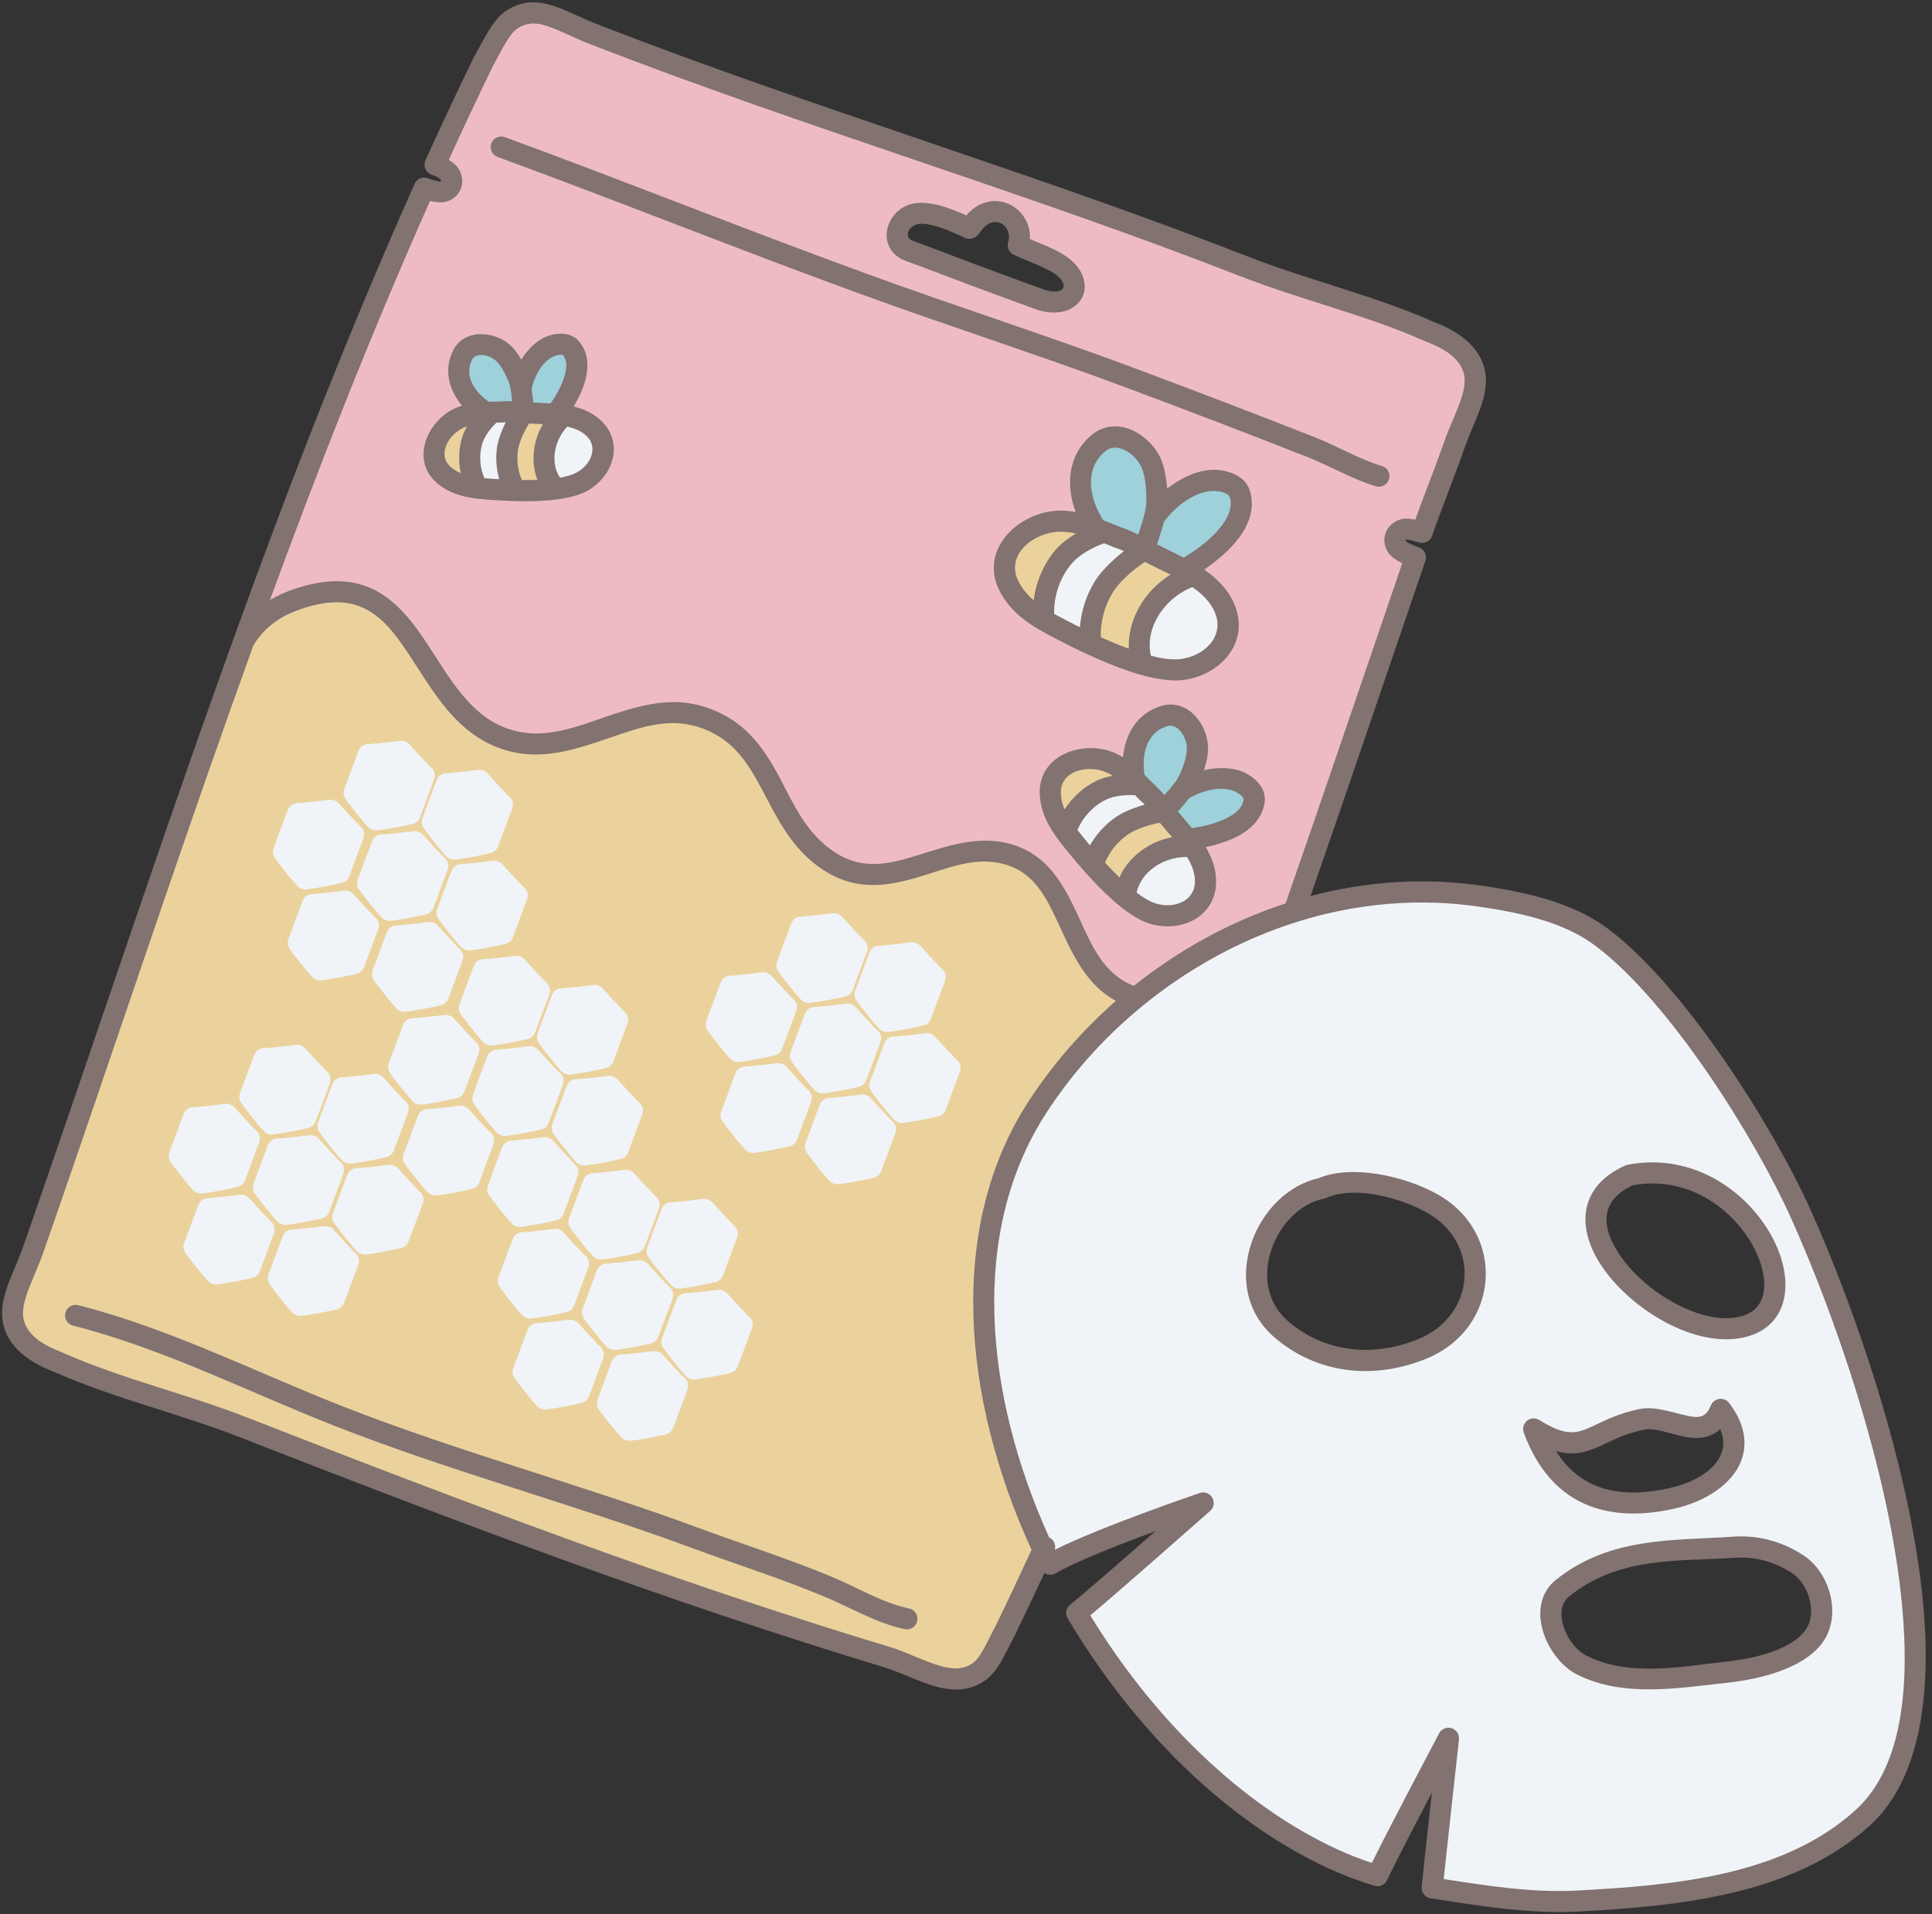
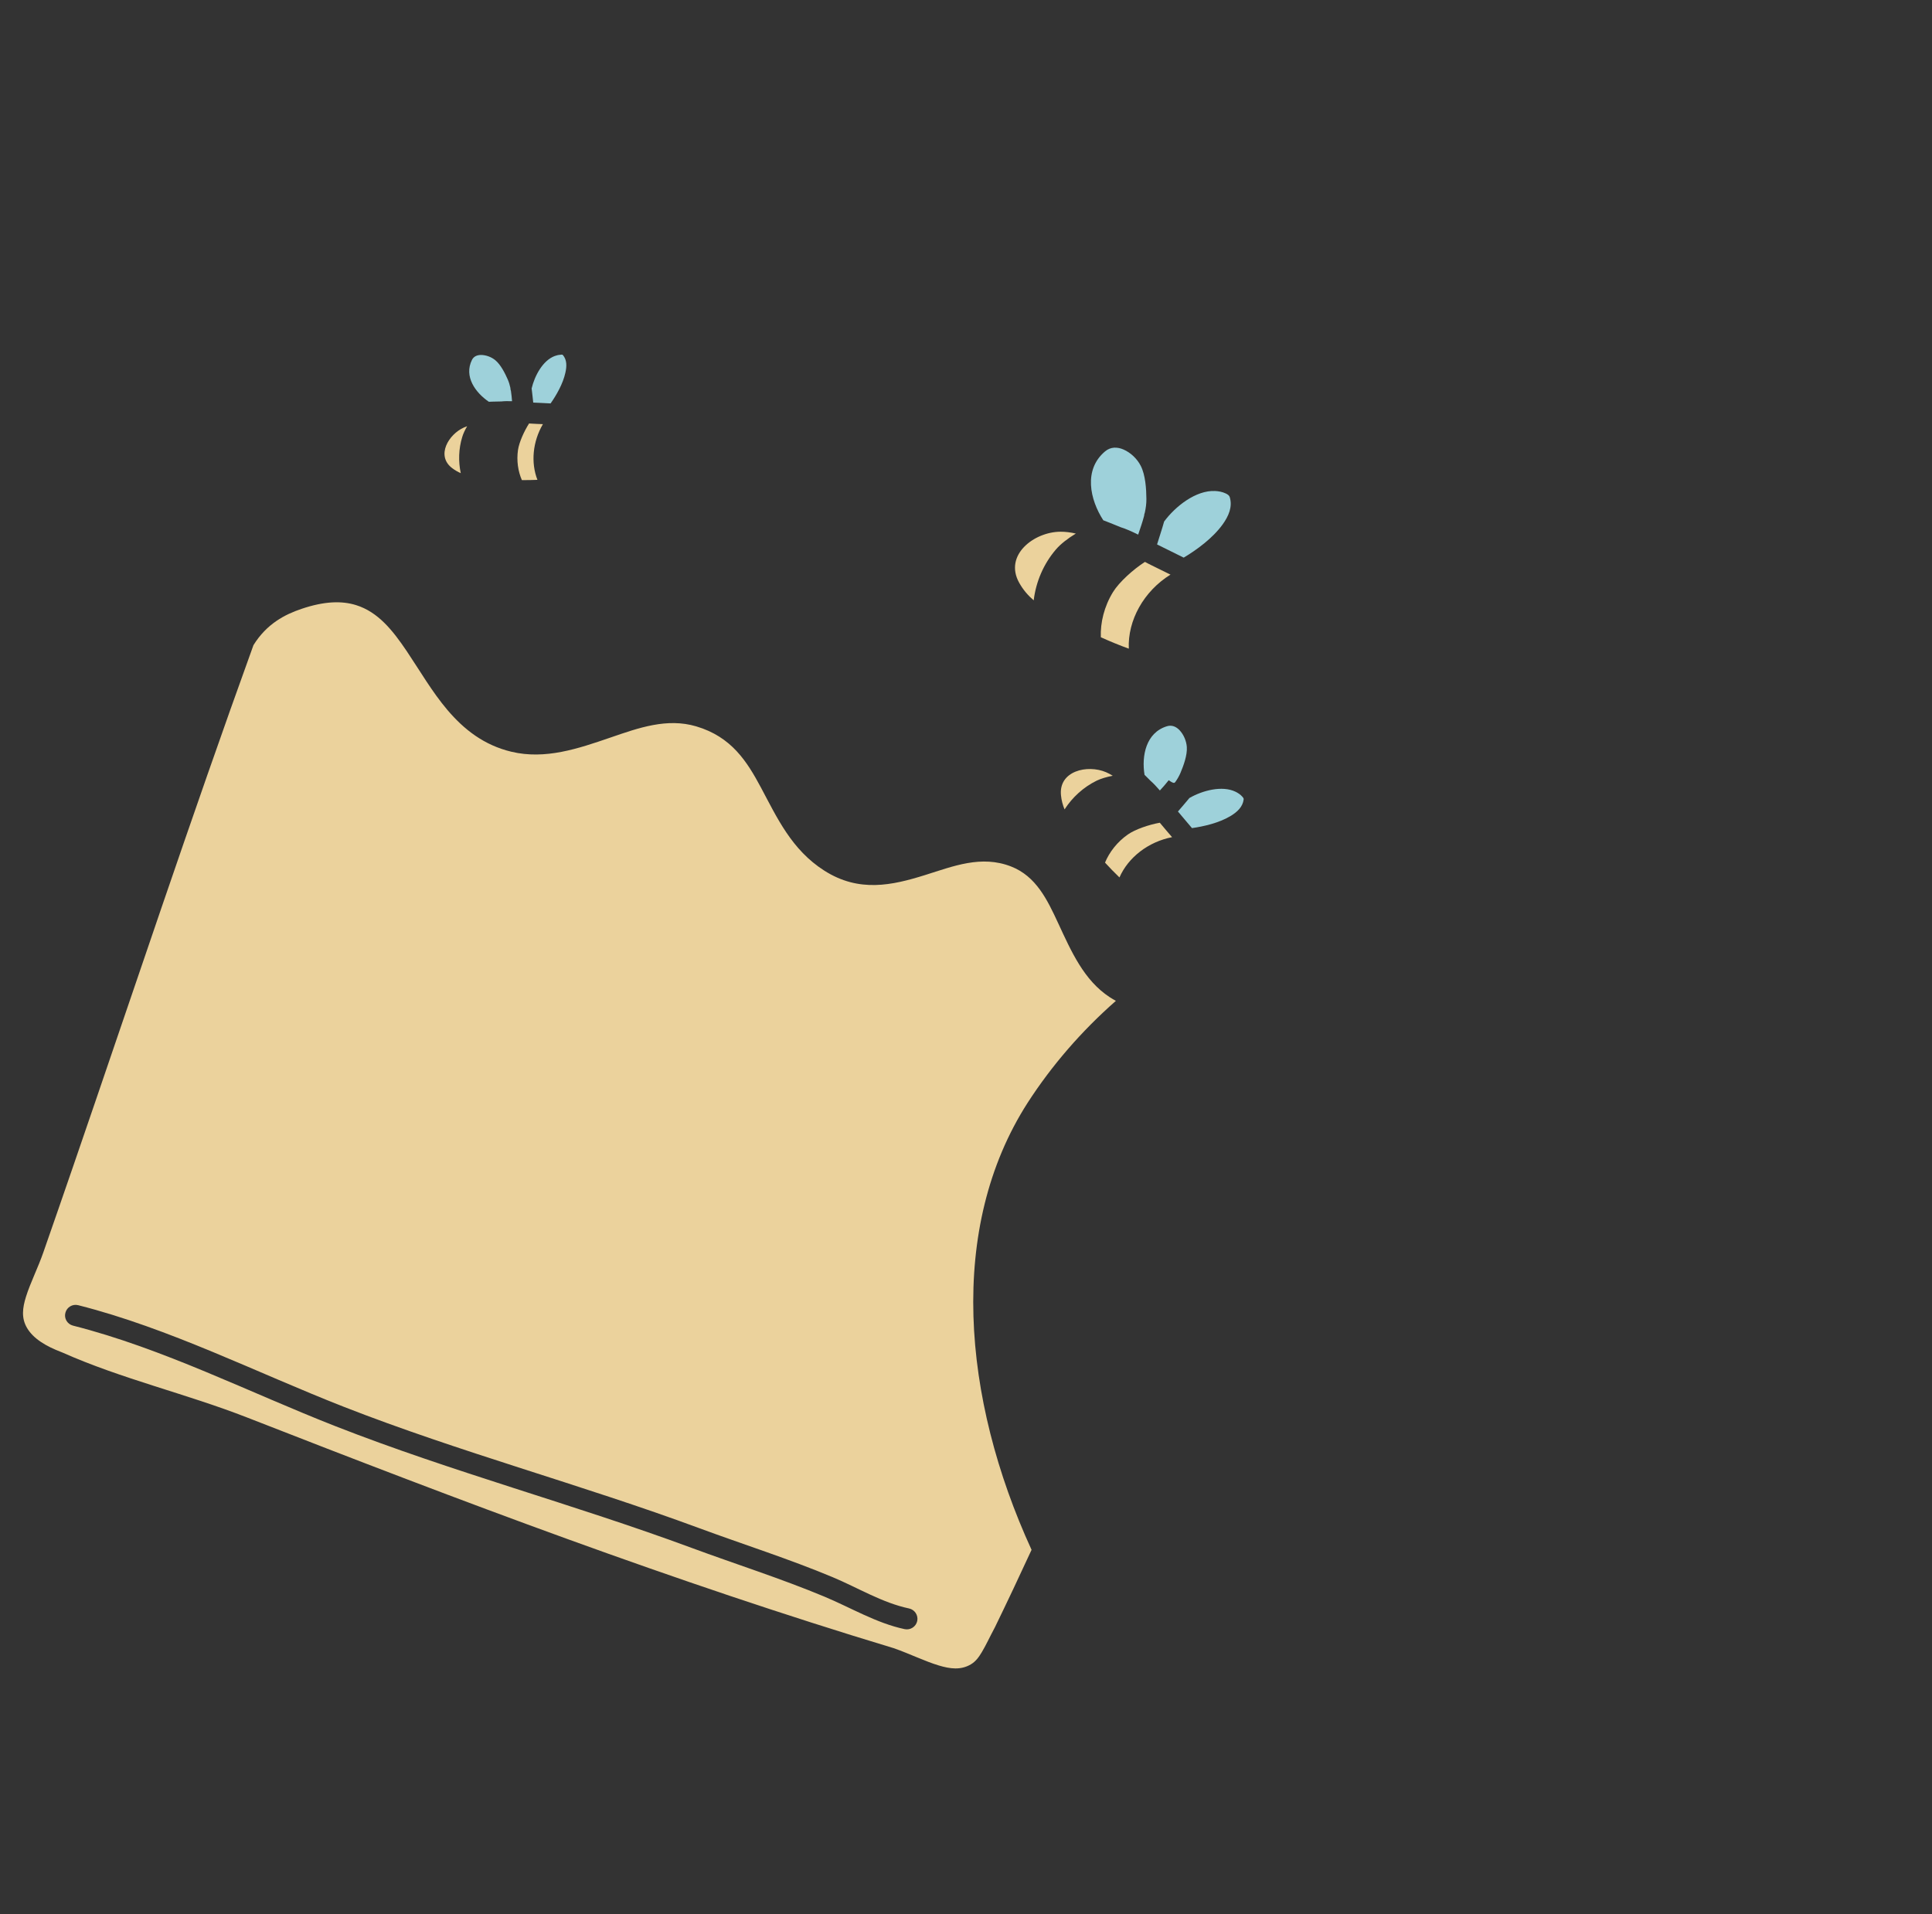
<svg xmlns="http://www.w3.org/2000/svg" fill="#000000" height="502.5" preserveAspectRatio="xMidYMid meet" version="1" viewBox="-0.5 -0.6 507.1 502.5" width="507.1" zoomAndPan="magnify">
  <rect x="-0.5" y="-0.6" width="507.1" height="502.5" fill="#333333" stroke="none" />
  <g id="change1_1">
-     <path clip-rule="evenodd" d="M504.29,420.49c-3.31-36-18.25-78.46-29.8-104.02 c-9.58-21.2-32.64-57.99-52.82-73.19c-9.03-6.8-21.03-9.55-32.4-11.27c-15.75-2.38-31.22-1.26-45.78,2.6 c10.2-29.32,20.11-58.72,30.15-88c0.5-1.45-0.27-3.02-1.72-3.52c-0.06-0.02-0.11-0.03-0.16-0.05c-0.08-0.03-0.16-0.07-0.24-0.1 c-0.59-0.22-1.35-0.5-2.05-0.88c-0.38-0.2-0.78-0.38-0.97-0.68c-0.04-0.06-0.09-0.11-0.09-0.17c0.01-0.11,0.16-0.1,0.28-0.13 c0.34-0.07,0.75,0.04,1.16,0.14c0.76,0.17,1.52,0.42,2.14,0.58l0.42,0.09l0.48,0.02l0.47-0.06l0.45-0.13l0.41-0.21l0.38-0.28 l0.33-0.34l0.27-0.39l0.17-0.38l0.03-0.07c2.56-7.43,5.82-15.37,8.41-22.78v-0.01c1.52-4.38,3.54-8.33,4.68-12.01 c1.39-4.44,1.58-8.56-0.79-12.6c-2.19-3.73-6.38-6.66-11.87-8.74c-15.75-7-32.69-10.88-48.73-17.15 c-56.02-21.9-113.88-38.9-169.71-60.56l-0.03-0.02c-4.76-1.77-8.62-3.89-12.12-5.09c-4.29-1.46-8.14-1.67-12.23,0.72 c-3.63,2.13-5.38,5.79-9.09,12.51l-0.07,0.13c-4.35,8.95-8.57,17.96-12.69,27.03l-0.15,0.4l-0.08,0.45l-0.01,0.49l0.07,0.45 l0.15,0.45l0.21,0.4l0.3,0.38l0.34,0.31l0.35,0.23l0.21,0.11c0.86,0.4,2.05,0.71,2.64,1.48c0.07,0.1,0.2,0.2,0.13,0.29 c-0.03,0.05-0.11,0.06-0.18,0.07c-0.34,0.1-0.76-0.03-1.18-0.12c-0.77-0.17-1.54-0.45-2.13-0.68l-0.4-0.12l-0.41-0.06h-0.27 l-0.26,0.02l-0.39,0.08l-0.38,0.13l-0.43,0.25l-0.34,0.28l-0.27,0.3l-0.23,0.34l-0.12,0.25c-17.39,38.87-32.81,78.68-47.33,118.84 l-0.06,0.15c-16.47,45.57-31.78,91.6-47.49,137.25c-2.55,7.43-5.12,14.86-7.7,22.27v0.01c-1.52,4.38-3.53,8.33-4.68,12.01 c-1.39,4.44-1.58,8.56,0.79,12.6c2.19,3.73,6.38,6.66,11.87,8.74c15.75,7,32.69,10.88,48.73,17.15 c56.07,21.92,112.1,43.17,169.85,60.61c4.32,1.5,8.33,3.49,12.1,4.62c4.53,1.36,8.76,1.54,12.78-0.81c2.04-1.2,3.51-2.91,4.87-5.18 c1.11-1.86,2.17-4.16,3.61-6.84l0.05-0.1c2.69-5.53,5.33-11.09,7.92-16.67l0.34,0.2l0.46,0.17l0.43,0.09l0.49,0.01l0.44-0.06 l0.39-0.12l0.38-0.19c5.62-3.24,17.03-7.7,26.17-11.06c-8.55,7.51-19.52,17.08-22.32,19.25l-0.31,0.28l-0.3,0.37l-0.23,0.42 l-0.15,0.43l-0.08,0.47v0.45l0.08,0.48l0.16,0.45l0.13,0.25c17.13,28.91,41.66,53.35,68.64,65.74c3.89,1.78,7.86,3.26,11.88,4.47 l0.43,0.1l0.41,0.02l0.25-0.01l0.29-0.04l0.38-0.11l0.39-0.17l0.31-0.2l0.31-0.27l0.26-0.3l0.07-0.1c0.08-0.12,0.15-0.24,0.21-0.38 c2.3-4.8,7.47-14.77,11.78-22.99c-1.11,10.02-2.42,21.99-2.67,24.74l-0.01,0.42l0.06,0.45l0.12,0.39l0.17,0.36l0.27,0.4l0.31,0.33 l0.39,0.29l0.4,0.21l0.39,0.12l0.24,0.05c12.61,1.94,25.79,4.16,38.73,3.47c26.8-1.43,56.35-4.4,76.38-22.41 C503.16,467.08,506.57,445.31,504.29,420.49z M272.52,75.05l-0.09-0.03c-5.73-2.12-11.2-4.07-16.93-6.23 c-4.7-1.77-11.02-4.21-15.85-5.96c-0.12-0.07-0.25-0.12-0.39-0.17c-0.68-0.22-1.15-0.54-1.35-1.02c-0.52-1.27,0.56-2.82,2.1-3.3 c1.27-0.39,2.86-0.14,4.48,0.26c3.05,0.77,6.2,2.27,8.24,3.24c0.7,0.33,1.48,0.34,2.15,0.09c0.56-0.16,1.06-0.51,1.43-1 c1.09-1.48,1.98-2.81,3.87-3.19c2.54-0.51,4.87,2.18,3.94,5.21c-0.06,0.18-0.09,0.37-0.11,0.56l-0.01,0.26 c0,0.27,0.04,0.53,0.11,0.78l0.09,0.26l0.19,0.38c0.13,0.22,0.3,0.43,0.5,0.62l0.2,0.17c0.15,0.11,0.31,0.21,0.49,0.3 c2.34,1.13,5.31,2.17,7.97,3.45c2.07,0.99,3.98,2.04,4.81,3.66C279.69,75.96,276.56,76.71,272.52,75.05z M383.88,334.97 c-0.45,6.59-4.63,12.92-12.21,15.99c-11.78,4.79-24.61,3.52-34.2-4.84c-5.66-4.94-6.42-12.26-4.27-18.64 c2.18-6.48,7.33-12.11,13.79-13.42c0.2-0.04,0.4-0.11,0.59-0.19c7.11-3.22,18.97-0.33,26.4,3.81 C381.08,321.64,384.34,328.4,383.88,334.97z M421.89,316.05c0.98-2.18,3-4.02,6.16-5.5l0.01-0.01c16.33-2.97,29.17,8.64,33.22,19.6 c2.36,6.37,1.79,12.67-4.15,14.61c-4.24,1.38-9.29,0.57-14.24-1.45c-7.84-3.19-15.41-9.45-19.26-16.07 C421.38,323.39,420.37,319.44,421.89,316.05z M407.93,380.33c1.23,0.35,2.36,0.53,3.42,0.58c2.97,0.14,5.48-0.7,8.25-1.96 c2.96-1.35,6.31-3.23,11.49-4.25c1.44-0.29,2.99-0.02,4.55,0.34c1.98,0.46,3.97,1.11,5.86,1.49c2.97,0.6,5.74,0.53,8.08-0.89 c0.49-0.3,0.97-0.66,1.43-1.09c0.98,2.33,1.04,4.47,0.31,6.38c-1.76,4.63-7.43,7.72-13.65,9.11c-7.78,1.74-15.84,1.87-22.43-2.22 C412.5,386.11,410.03,383.67,407.93,380.33z M473.22,427.52c-1.65,2.12-4.11,3.64-6.83,4.8c-4.52,1.92-9.76,2.82-13.9,3.27 c-12.17,1.35-25.47,4.05-36.63-1.59c-3.18-1.61-5.87-5.72-6.42-9.64c-0.31-2.22,0.09-4.41,1.88-5.86 c13.15-10.66,28.9-9.16,43.49-10.18c6.12-0.43,11.28,1.53,15.12,4.09c2.28,1.51,3.94,4.24,4.62,7.14 C475.18,422.31,474.95,425.29,473.22,427.52z" fill="#827270" fill-rule="evenodd" />
-   </g>
+     </g>
  <g id="change2_1">
    <path clip-rule="evenodd" d="M292.39,262.13c-0.54-0.29-1.09-0.62-1.64-0.98 c-6.77-4.43-10.09-12.05-13.51-19.42c-2.89-6.23-5.81-12.31-12.35-14.87c-7.82-3.06-15.18-0.07-22.53,2.23 c-8.71,2.73-17.38,4.67-26.51-1.15c-8.57-5.47-12.38-13.87-16.6-21.77c-3.68-6.87-7.72-13.35-17.02-16.1 c-7.65-2.26-15.07,0.38-22.53,2.95c-8.52,2.93-17.09,5.83-25.95,3.72c-7.22-1.72-12.47-5.86-16.82-10.98 c-4.03-4.75-7.26-10.36-10.67-15.43c-3.67-5.43-7.49-10.27-13.29-12.08c-3.8-1.19-8.41-1.02-14.3,0.97 c-4.36,1.47-9.12,3.88-12.64,9.53c-16.44,45.47-31.71,91.41-47.38,136.97c-2.56,7.44-5.13,14.87-7.72,22.28v0.01 c-1.5,4.32-3.5,8.2-4.62,11.83c-0.89,2.87-1.25,5.54,0.28,8.14c1.65,2.82,4.96,4.82,9.11,6.39l0.15,0.06 c15.69,6.98,32.58,10.84,48.56,17.09c55.95,21.87,111.87,43.08,169.49,60.48l0.14,0.04c4.24,1.48,8.19,3.45,11.89,4.56 c2.97,0.89,5.75,1.26,8.38-0.29c1.25-0.73,2.08-1.85,2.91-3.24c1.07-1.79,2.08-3.99,3.45-6.56c3.27-6.72,6.46-13.48,9.59-20.27 c-18.26-39.81-22.07-84.58-1.04-117.34C275.52,279.13,283.36,270.06,292.39,262.13L292.39,262.13z M18.65,347.38 c23.74,6.02,46.26,17.54,68.99,26.44c30.55,11.97,62.5,20.48,93.32,31.88c11.56,4.28,23.52,8.06,34.89,12.81 c6.95,2.9,13.71,6.99,21.11,8.55c1.5,0.31,2.97-0.65,3.29-2.14c0.31-1.5-0.65-2.97-2.14-3.29c-7.06-1.49-13.48-5.47-20.12-8.24 c-11.43-4.78-23.46-8.59-35.1-12.89c-30.78-11.38-62.69-19.88-93.21-31.83c-22.94-8.99-45.69-20.58-69.65-26.65 c-1.49-0.38-3,0.52-3.37,2.01C16.27,345.49,17.17,347,18.65,347.38L18.65,347.38z M303.92,215.37c-2.82,0.5-6.45,1.73-8.39,3.09 c-2.8,1.96-4.85,4.63-5.99,7.38c1.22,1.34,2.49,2.64,3.79,3.89c2.31-5.27,7.56-9.35,13.81-10.57c-0.95-1.11-1.9-2.2-2.78-3.27 L303.92,215.37L303.92,215.37z M291.57,203.04c-0.58-0.36-1.17-0.68-1.78-0.94c-4.89-2.08-12.46-0.33-11.81,6.07 c0.13,1.34,0.47,2.56,0.94,3.7c2.05-3.18,4.95-5.84,8.44-7.55C288.49,203.78,289.98,203.34,291.57,203.04L291.57,203.04z M300.02,146.9c-3.05,1.95-6.77,5.3-8.38,7.91c-2.32,3.77-3.35,8.04-3.2,11.87c2.41,1.09,4.86,2.1,7.34,3 c-0.32-7.42,3.91-15.08,10.94-19.44c-1.91-0.97-3.84-1.86-5.64-2.78C300.75,147.29,300.39,147.1,300.02,146.9L300.02,146.9z M281.88,139.46c-1.36-0.31-2.72-0.49-4.06-0.48c-6.9,0.04-14.87,6.12-10.81,13.4c1.04,1.86,2.33,3.35,3.81,4.61 c0.58-4.83,2.56-9.53,5.82-13.34C277.86,142.22,279.78,140.73,281.88,139.46L281.88,139.46z M138.37,110.56 c-1.32,2.06-2.62,4.98-2.91,6.96c-0.41,2.83,0.02,5.62,1.02,7.91c1.36,0.01,2.73-0.01,4.08-0.07c-1.76-4.52-1.25-10.02,1.44-14.62 c-1.1-0.04-2.18-0.08-3.23-0.15L138.37,110.56L138.37,110.56z M122.11,111.29c-0.27,0.1-0.54,0.2-0.8,0.31 c-4.07,1.8-7.43,7.4-3.15,10.67c0.73,0.56,1.5,1,2.28,1.34c-0.66-3.1-0.57-6.4,0.39-9.51C121.09,113.23,121.54,112.27,122.11,111.29 L122.11,111.29z" fill="#ebd29c" fill-rule="evenodd" />
  </g>
  <g id="change3_1">
-     <path clip-rule="evenodd" d="M155.36,11.37c-4.69-1.75-8.49-3.84-11.95-5.03 c-2.68-0.91-5.08-1.23-7.64,0.26c-1.27,0.74-2.14,1.82-3.06,3.26c-1.15,1.81-2.31,4.12-3.93,7.07c-3.93,8.1-7.76,16.26-11.5,24.45 c0.89,0.53,1.73,1.15,2.31,1.91c1.44,1.91,1.59,4.32,0.62,6.2c-0.66,1.27-1.83,2.35-3.58,2.84c-1.21,0.34-2.79,0.17-4.26-0.18 C97.08,86.5,83.32,121.54,70.35,156.91c2.17-1.29,4.39-2.22,6.54-2.94c7.31-2.46,13.03-2.47,17.74-1 c6.97,2.18,11.81,7.74,16.22,14.27c3.31,4.9,6.4,10.35,10.31,14.94c3.6,4.24,7.9,7.75,13.88,9.17c7.81,1.86,15.33-0.98,22.85-3.57 c8.57-2.95,17.13-5.62,25.91-3.02c11,3.25,15.99,10.68,20.34,18.8c3.79,7.09,7,14.79,14.7,19.71c7.52,4.8,14.68,2.78,21.87,0.53 c8.54-2.67,17.14-5.66,26.22-2.1c7.93,3.1,11.85,10.15,15.36,17.7c2.98,6.42,5.61,13.25,11.51,17.11c1.13,0.74,2.23,1.29,3.32,1.67 c11.74-9.38,25.25-16.86,39.82-21.63c10.37-29.75,20.43-59.58,30.61-89.29c-1.46-0.72-2.95-1.69-3.7-2.84 c-1-1.52-1.18-3.1-0.85-4.49c0.49-2.06,2.18-3.79,4.52-4.29c1-0.21,2.25-0.07,3.45,0.19c2.41-6.73,5.26-13.78,7.58-20.41l0,0 c1.5-4.32,3.5-8.2,4.62-11.83c0.89-2.87,1.25-5.54-0.28-8.14c-1.65-2.82-4.96-4.82-9.12-6.39l-0.15-0.06 c-15.69-6.98-32.58-10.84-48.56-17.09C269.04,50.02,211.19,33.03,155.36,11.37L155.36,11.37L155.36,11.37z M294.26,198.2 c-0.75-0.46-1.51-0.87-2.3-1.2c-8.39-3.56-20.62,0.76-19.5,11.73c0.57,5.57,3.54,9.61,6.95,13.82c1.57,1.92,3.17,3.84,4.83,5.71 c0.04,0.05,0.08,0.09,0.12,0.13c2.33,2.61,4.78,5.13,7.38,7.43c2.68,2.37,6.34,5.15,9.83,6.14c8.15,2.33,17.15-2.01,17.13-11.23 c-0.01-3.25-1.08-6.21-2.71-8.96c3.1-0.65,6.53-1.72,9.28-3.36c3.36-2,5.75-4.84,6.18-8.55c0.18-1.56-0.27-3.01-1.13-4.26 c-0.99-1.44-2.58-2.61-4.01-3.32c-3.07-1.51-7.05-1.54-10.77-0.72c0.67-2.11,1.15-4.43,1.03-6.39c-0.17-2.76-1.41-5.79-3.39-7.88 c-2.25-2.38-5.37-3.63-8.95-2.55C297.82,186.68,294.8,192.31,294.26,198.2L294.26,198.2z M281.84,133.82 c-1.36-0.25-2.72-0.4-4.06-0.39c-10.7,0.07-21.92,10.36-15.62,21.65c3.26,5.85,8.46,8.85,14.21,11.85c2.68,1.4,5.4,2.77,8.16,4.05 c0.06,0.03,0.11,0.06,0.17,0.08c3.85,1.79,7.78,3.42,11.79,4.74c4.06,1.33,9.39,2.65,13.69,2.09c9.84-1.29,17.56-10.11,13.25-20.01 c-1.65-3.79-4.49-6.64-7.87-8.96c3.32-2.26,6.9-5.24,9.33-8.6c2.68-3.7,3.95-7.85,2.69-12.02c-0.51-1.69-1.62-2.97-3.07-3.88 c-1.71-1.08-3.94-1.59-5.79-1.68c-4.37-0.22-9.06,1.94-12.88,4.93c-0.21-2.92-0.77-6.15-1.97-8.5c-1.47-2.88-4.21-5.56-7.31-6.89 c-3.46-1.49-7.33-1.4-10.62,1.38C279.65,118.98,279.3,126.96,281.84,133.82L281.84,133.82z M136.33,93.8 c-0.93-1.57-2.05-3.1-3.28-4.12c-4.15-3.42-11.81-3.98-14.64,1.76c-2.58,5.22-0.95,10.5,2.36,14.45c-0.58,0.18-1.16,0.38-1.71,0.63 c-7.55,3.33-12.2,14.1-4.28,20.16c3.97,3.03,8.41,3.57,13.24,3.92c2.18,0.16,4.38,0.28,6.59,0.34l0.17,0.01 c3.09,0.08,6.19,0.02,9.25-0.26c3.18-0.3,7.22-1,10-2.66c6.59-3.94,9.26-12.59,3.15-18.29c-2.02-1.89-4.46-2.99-7.1-3.63 c1.39-2.33,2.66-5.04,3.24-7.69c0.76-3.47,0.35-6.82-1.84-9.4c-0.95-1.12-2.22-1.74-3.62-1.95c-1.57-0.24-3.34,0.08-4.71,0.59 C140.42,88.68,138.06,91.05,136.33,93.8L136.33,93.8z M130.11,40.6c31.84,11.67,63.36,24.35,95.21,35.96 c23.58,8.59,47.5,16.23,71.01,25.04c15.51,5.81,30.95,11.7,46.35,17.78c5.96,2.35,11.79,5.83,17.96,7.67 c1.47,0.44,3.01-0.4,3.45-1.87c0.44-1.46-0.4-3.01-1.87-3.45c-6.02-1.79-11.69-5.22-17.51-7.51c-15.44-6.09-30.91-11.99-46.44-17.81 c-23.52-8.82-47.47-16.46-71.06-25.06c-31.85-11.6-63.37-24.28-95.2-35.95c-1.44-0.53-3.03,0.21-3.56,1.65 C127.93,38.48,128.67,40.07,130.11,40.6L130.11,40.6z M253.14,55.95c-2.13-0.97-4.78-2.06-7.36-2.71c-2.7-0.68-5.35-0.84-7.47-0.18 c-4.79,1.48-7.2,6.81-5.59,10.72c0.68,1.66,2.05,3.16,4.35,4.03c0.1,0.05,0.19,0.1,0.3,0.13c4.85,1.76,11.32,4.25,16.11,6.05 c5.73,2.16,11.2,4.12,16.94,6.24c4.71,1.92,8.55,1.33,10.81-0.2c2.86-1.93,3.95-5.37,1.99-9.17c-1.09-2.11-3.13-3.84-5.65-5.24 c-2.4-1.34-5.26-2.4-7.76-3.46c0.4-6.26-5.25-10.94-10.79-9.83C256.42,52.85,254.7,54.16,253.14,55.95L253.14,55.95z" fill="#eebbc4" fill-rule="evenodd" />
-   </g>
+     </g>
  <g id="change4_1">
-     <path clip-rule="evenodd" d="M312.36,216.78c3.07-0.43,7.05-1.34,10.06-3.13 c1.8-1.07,3.28-2.44,3.51-4.42c0.03-0.29-0.19-0.51-0.38-0.73c-0.48-0.54-1.12-0.95-1.7-1.24c-3.56-1.76-8.79-0.33-12.16,1.62 c-0.97,1.21-2.02,2.36-3.01,3.54C309.83,213.83,311.12,215.27,312.36,216.78L312.36,216.78z M307.96,204.72 c0.54-0.75,1-1.54,1.37-2.4c0.82-1.95,1.82-4.66,1.68-6.81c-0.1-1.55-0.79-3.24-1.9-4.42c-0.84-0.89-1.97-1.46-3.31-1.05 c-5.52,1.68-6.7,7.77-5.89,12.76l0.58,0.57c0.12,0.1,0.23,0.21,0.33,0.33l0.65,0.65l1.18,1.19c0.75,0.65,1.61,1.57,2.47,2.56 c0.8-0.88,1.6-1.77,2.32-2.7C307.59,205.16,307.76,204.93,307.96,204.72L307.96,204.72z M310.19,145.78 c3.34-1.99,7.59-5.07,10.21-8.7c1.61-2.23,2.64-4.66,1.88-7.17c-0.16-0.51-0.63-0.78-1.11-1c-0.86-0.41-1.87-0.58-2.73-0.62 c-5.04-0.25-10.46,4.04-13.39,8.02c-0.55,2.01-1.25,4.01-1.85,6l0.4,0.21C305.7,143.59,307.96,144.64,310.19,145.78L310.19,145.78z M299.99,133.95c0.26-1.18,0.42-2.36,0.41-3.56c-0.02-2.66-0.25-6.29-1.48-8.7c-0.91-1.8-2.61-3.47-4.55-4.3 c-1.58-0.68-3.35-0.75-4.84,0.52c-5.68,4.8-3.97,12.64-0.44,18.07l0.8,0.3l0.36,0.15c0.15,0.04,0.3,0.1,0.44,0.17l1.12,0.45 l1.87,0.76c1.3,0.39,2.92,1.12,4.56,1.93c0.55-1.64,1.13-3.28,1.56-4.94C299.82,134.51,299.88,134.22,299.99,133.95L299.99,133.95z M144.02,105.3c1.53-2.18,3.25-5.17,3.88-8.07c0.38-1.69,0.42-3.36-0.65-4.62c-0.18-0.21-0.49-0.09-0.76-0.07 c-0.49,0.03-0.98,0.17-1.4,0.32c-3.16,1.18-5.29,5.27-6.05,8.51c0.17,1.23,0.27,2.48,0.42,3.71 C140.93,105.16,142.47,105.2,144.02,105.3L144.02,105.3z M131.11,104.78c0.78-0.09,1.76-0.1,2.79-0.06 c-0.07-0.89-0.15-1.79-0.29-2.67c-0.09-0.26-0.15-0.55-0.15-0.84c-0.16-0.76-0.38-1.49-0.69-2.2c-0.73-1.66-1.84-3.88-3.27-5.06 c-0.99-0.82-2.42-1.37-3.76-1.37c-0.95,0.01-1.89,0.33-2.37,1.31c-2.15,4.36,0.91,8.57,4.44,10.98l1.04-0.04 C129.63,104.82,130.38,104.8,131.11,104.78L131.11,104.78z M131.11,104.78h-0.01H131.11L131.11,104.78z" fill="#9ed1da" fill-rule="evenodd" />
+     <path clip-rule="evenodd" d="M312.36,216.78c3.07-0.43,7.05-1.34,10.06-3.13 c1.8-1.07,3.28-2.44,3.51-4.42c0.03-0.29-0.19-0.51-0.38-0.73c-0.48-0.54-1.12-0.95-1.7-1.24c-3.56-1.76-8.79-0.33-12.16,1.62 c-0.97,1.21-2.02,2.36-3.01,3.54C309.83,213.83,311.12,215.27,312.36,216.78L312.36,216.78z M307.96,204.72 c0.54-0.75,1-1.54,1.37-2.4c0.82-1.95,1.82-4.66,1.68-6.81c-0.1-1.55-0.79-3.24-1.9-4.42c-0.84-0.89-1.97-1.46-3.31-1.05 c-5.52,1.68-6.7,7.77-5.89,12.76l0.58,0.57c0.12,0.1,0.23,0.21,0.33,0.33l0.65,0.65c0.75,0.65,1.61,1.57,2.47,2.56 c0.8-0.88,1.6-1.77,2.32-2.7C307.59,205.16,307.76,204.93,307.96,204.72L307.96,204.72z M310.19,145.78 c3.34-1.99,7.59-5.07,10.21-8.7c1.61-2.23,2.64-4.66,1.88-7.17c-0.16-0.51-0.63-0.78-1.11-1c-0.86-0.41-1.87-0.58-2.73-0.62 c-5.04-0.25-10.46,4.04-13.39,8.02c-0.55,2.01-1.25,4.01-1.85,6l0.4,0.21C305.7,143.59,307.96,144.64,310.19,145.78L310.19,145.78z M299.99,133.95c0.26-1.18,0.42-2.36,0.41-3.56c-0.02-2.66-0.25-6.29-1.48-8.7c-0.91-1.8-2.61-3.47-4.55-4.3 c-1.58-0.68-3.35-0.75-4.84,0.52c-5.68,4.8-3.97,12.64-0.44,18.07l0.8,0.3l0.36,0.15c0.15,0.04,0.3,0.1,0.44,0.17l1.12,0.45 l1.87,0.76c1.3,0.39,2.92,1.12,4.56,1.93c0.55-1.64,1.13-3.28,1.56-4.94C299.82,134.51,299.88,134.22,299.99,133.95L299.99,133.95z M144.02,105.3c1.53-2.18,3.25-5.17,3.88-8.07c0.38-1.69,0.42-3.36-0.65-4.62c-0.18-0.21-0.49-0.09-0.76-0.07 c-0.49,0.03-0.98,0.17-1.4,0.32c-3.16,1.18-5.29,5.27-6.05,8.51c0.17,1.23,0.27,2.48,0.42,3.71 C140.93,105.16,142.47,105.2,144.02,105.3L144.02,105.3z M131.11,104.78c0.78-0.09,1.76-0.1,2.79-0.06 c-0.07-0.89-0.15-1.79-0.29-2.67c-0.09-0.26-0.15-0.55-0.15-0.84c-0.16-0.76-0.38-1.49-0.69-2.2c-0.73-1.66-1.84-3.88-3.27-5.06 c-0.99-0.82-2.42-1.37-3.76-1.37c-0.95,0.01-1.89,0.33-2.37,1.31c-2.15,4.36,0.91,8.57,4.44,10.98l1.04-0.04 C129.63,104.82,130.38,104.8,131.11,104.78L131.11,104.78z M131.11,104.78h-0.01H131.11L131.11,104.78z" fill="#9ed1da" fill-rule="evenodd" />
  </g>
  <g id="change5_1">
-     <path clip-rule="evenodd" d="M378.43,492.66c11.45,1.78,23.32,3.64,34.99,3.02 c25.57-1.37,53.87-3.83,72.97-20.99c11.98-10.77,14.47-30.91,12.37-53.69c-3.25-35.39-17.98-77.12-29.34-102.24 c-9.29-20.55-31.52-56.3-51.1-71.04c-8.32-6.26-19.43-8.64-29.9-10.22c-16.71-2.53-33.1-0.91-48.31,3.84 c-0.13,0.06-0.26,0.1-0.4,0.13c-14.72,4.65-28.34,12.23-40.08,21.78c-0.11,0.1-0.22,0.2-0.34,0.28 c-10.02,8.21-18.64,17.87-25.39,28.38c-19.92,31.02-16.11,73.29,0.97,111.06c1.22,0.58,1.83,1.95,1.49,3.22l0.01,0.03 c12.17-6.11,38.04-14.9,38.04-14.9c1.25-0.43,2.63,0.1,3.29,1.23c0.66,1.14,0.43,2.6-0.56,3.47c0,0-23.5,20.77-31.46,27.42 c16.46,27.02,39.55,49.81,64.96,61.48c2.93,1.35,5.91,2.51,8.94,3.5c5.21-10.54,17.65-34.01,17.65-34.01c0.62-1.17,2-1.75,3.27-1.35 c1.27,0.39,2.09,1.63,1.94,2.96C382.45,456.02,379.41,483.29,378.43,492.66L378.43,492.66z M454.41,402.78 c-15.67,1.09-32.47-0.04-46.59,11.4c-3.38,2.74-4.47,6.77-3.88,10.94c0.8,5.66,4.83,11.5,9.42,13.82 c12.11,6.13,26.54,3.62,39.74,2.16c7.94-0.88,19.29-3.46,24.51-10.18c2.76-3.54,3.37-8.24,2.33-12.66 c-1.01-4.29-3.57-8.25-6.95-10.49C468.28,404.64,461.92,402.25,454.41,402.78L454.41,402.78z M450.8,366.62 c-0.4,0.05-0.8,0.19-1.16,0.42l-0.34,0.26l-0.33,0.34l-0.27,0.4l-0.12,0.26c-0.53,1.28-1.13,2.13-1.9,2.59 c-1.18,0.72-2.6,0.49-4.1,0.19c-4.07-0.82-8.61-2.61-12.58-1.83c-5.73,1.13-9.44,3.15-12.72,4.65c-1.91,0.87-3.62,1.57-5.68,1.46 c-2.17-0.1-4.65-1.06-8.08-3.2l-0.31-0.17c-0.16-0.07-0.33-0.13-0.5-0.17l-0.4-0.07l-0.36-0.01c-0.17,0.01-0.35,0.03-0.52,0.07 l-0.47,0.15l-0.38,0.2l-0.34,0.25l-0.29,0.29l-0.25,0.34l-0.17,0.31c-0.08,0.16-0.13,0.33-0.17,0.5l-0.07,0.4l-0.01,0.36 c0.01,0.17,0.03,0.35,0.07,0.52l0.1,0.34c3.09,8.42,7.63,13.8,12.87,17.06c7.82,4.85,17.34,4.98,26.57,2.92 c8.2-1.83,15.3-6.45,17.62-12.56c1.64-4.31,1.15-9.48-3.12-15.16l-0.31-0.35l-0.38-0.31l-0.36-0.21l-0.33-0.13 C451.62,366.6,451.2,366.57,450.8,366.62L450.8,366.62z M162.99,354.96c-1.23-0.13-2.45,0.57-2.9,1.78 c-0.91,2.43-2.86,7.63-3.75,10.06l-0.07,0.24c-0.07,0.26-0.1,0.52-0.1,0.78l0.05,0.47l0.03,0.14c0.06,0.25,0.16,0.49,0.3,0.73 l0.13,0.21c1.36,1.91,4.28,5.63,5.89,7.34c0.32,0.34,0.71,0.58,1.12,0.72c0.4,0.16,0.85,0.23,1.31,0.18 c2.34-0.24,6.98-1.14,9.26-1.69l0.24-0.07c0.25-0.08,0.49-0.21,0.7-0.35l0.36-0.31l0.1-0.1c0.17-0.19,0.32-0.41,0.44-0.65l0.1-0.22 c0.92-2.43,2.85-7.63,3.75-10.07c0.45-1.21-0.01-2.54-1.03-3.24c-1.85-1.91-3.67-3.86-5.43-5.85c-0.33-0.37-0.73-0.63-1.17-0.79 c-0.43-0.17-0.91-0.24-1.4-0.17C168.29,354.44,165.63,354.73,162.99,354.96L162.99,354.96z M140.87,346.72 c-1.23-0.13-2.45,0.57-2.9,1.78c-0.91,2.43-2.86,7.63-3.75,10.07l-0.07,0.24c-0.07,0.26-0.1,0.52-0.1,0.78l0.05,0.47l0.03,0.13 c0.07,0.25,0.16,0.5,0.3,0.73l0.13,0.21c1.36,1.91,4.28,5.63,5.89,7.35c0.32,0.34,0.7,0.58,1.11,0.72c0.4,0.16,0.85,0.23,1.32,0.19 c2.34-0.25,6.97-1.14,9.26-1.7l0.24-0.07c0.25-0.09,0.49-0.21,0.7-0.36l0.36-0.3l0.1-0.11c0.17-0.19,0.33-0.41,0.44-0.65l0.1-0.22 c0.92-2.42,2.85-7.63,3.75-10.06c0.45-1.22-0.01-2.55-1.03-3.25c-1.85-1.9-3.68-3.86-5.43-5.85c-0.33-0.37-0.74-0.63-1.17-0.79 c-0.43-0.17-0.91-0.24-1.4-0.17C146.17,346.2,143.51,346.49,140.87,346.72L140.87,346.72z M179.92,338.86 c-1.23-0.13-2.45,0.57-2.9,1.78c-0.91,2.43-2.86,7.63-3.75,10.06l-0.07,0.24c-0.07,0.26-0.1,0.52-0.1,0.78l0.05,0.48l0.03,0.13 c0.07,0.25,0.16,0.49,0.3,0.73l0.13,0.21c1.36,1.91,4.28,5.63,5.89,7.34c0.32,0.34,0.7,0.58,1.11,0.72c0.4,0.16,0.85,0.23,1.32,0.18 c2.34-0.24,6.97-1.14,9.26-1.69l0.24-0.07c0.25-0.08,0.49-0.21,0.7-0.35l0.36-0.31l0.1-0.1c0.17-0.19,0.33-0.41,0.44-0.65l0.1-0.22 c0.92-2.43,2.85-7.63,3.75-10.07c0.45-1.21-0.01-2.54-1.03-3.24c-1.85-1.91-3.68-3.86-5.43-5.85c-0.33-0.37-0.74-0.63-1.17-0.79 c-0.43-0.17-0.91-0.24-1.4-0.17C185.22,338.35,182.56,338.63,179.92,338.86L179.92,338.86z M345.59,308.69 c-8.18,1.8-14.86,8.79-17.64,17.03c-2.84,8.43-1.61,18.06,5.88,24.59c11.21,9.77,26.17,11.39,39.94,5.8 c9.79-3.97,15.07-12.24,15.66-20.75c0.59-8.53-3.52-17.38-12.74-22.52C367.98,307.98,354.05,305.07,345.59,308.69L345.59,308.69z M159.07,331.1c-1.23-0.13-2.44,0.57-2.9,1.78c-0.91,2.43-2.86,7.63-3.75,10.07l-0.08,0.24c-0.07,0.26-0.1,0.52-0.09,0.78l0.05,0.47 l0.03,0.13c0.06,0.25,0.16,0.5,0.3,0.73l0.13,0.21c1.36,1.91,4.28,5.63,5.89,7.35c0.32,0.34,0.7,0.58,1.11,0.72 c0.4,0.16,0.85,0.24,1.32,0.19c2.33-0.25,6.97-1.14,9.26-1.7l0.24-0.07c0.25-0.09,0.49-0.21,0.7-0.36l0.36-0.3l0.1-0.1 c0.17-0.2,0.32-0.41,0.44-0.66l0.1-0.22c0.92-2.42,2.85-7.63,3.75-10.06c0.45-1.22-0.01-2.54-1.03-3.25 c-1.85-1.9-3.68-3.86-5.43-5.85c-0.33-0.37-0.74-0.63-1.17-0.79c-0.43-0.17-0.91-0.24-1.4-0.17 C164.38,330.58,161.72,330.87,159.07,331.1L159.07,331.1z M426.68,305.16c-0.21,0.04-0.42,0.11-0.61,0.2 c-4.86,2.18-7.76,5.15-9.24,8.42c-2.21,4.89-1.25,10.68,2,16.26c4.39,7.55,13,14.77,21.97,18.41c6.26,2.55,12.69,3.33,18.05,1.58 c9.03-2.94,11.22-12.1,7.64-21.81C461.66,315.15,446.22,301.39,426.68,305.16L426.68,305.16z M136.97,322.87 c-1.23-0.14-2.44,0.57-2.9,1.78c-0.91,2.43-2.86,7.63-3.75,10.06l-0.08,0.24c-0.07,0.26-0.1,0.52-0.09,0.78l0.05,0.48l0.03,0.13 c0.06,0.25,0.16,0.5,0.3,0.73l0.13,0.21c1.36,1.91,4.28,5.63,5.89,7.34c0.32,0.34,0.7,0.58,1.11,0.72c0.4,0.16,0.85,0.23,1.32,0.19 c2.33-0.25,6.97-1.14,9.26-1.7l0.24-0.07c0.25-0.08,0.49-0.21,0.7-0.35l0.36-0.31l0.1-0.1c0.17-0.19,0.32-0.41,0.44-0.65l0.1-0.22 c0.92-2.43,2.85-7.63,3.75-10.06c0.45-1.22-0.01-2.55-1.03-3.25c-1.85-1.91-3.68-3.86-5.43-5.85c-0.33-0.37-0.74-0.63-1.17-0.79 c-0.43-0.17-0.91-0.24-1.4-0.17C142.28,322.35,139.62,322.63,136.97,322.87L136.97,322.87z M76.6,322.15 c-1.23-0.14-2.45,0.57-2.9,1.78c-0.91,2.43-2.86,7.63-3.75,10.07l-0.07,0.23c-0.07,0.26-0.1,0.53-0.1,0.79l0.05,0.47l0.03,0.13 c0.06,0.25,0.16,0.5,0.3,0.73l0.13,0.21c1.36,1.91,4.28,5.63,5.89,7.35c0.32,0.34,0.7,0.58,1.12,0.72c0.4,0.16,0.85,0.23,1.31,0.19 c2.34-0.25,6.98-1.14,9.26-1.7l0.24-0.07c0.26-0.08,0.49-0.2,0.7-0.35l0.36-0.3l0.1-0.11c0.17-0.19,0.33-0.41,0.44-0.65l0.1-0.22 c0.92-2.42,2.85-7.63,3.75-10.06c0.45-1.22-0.01-2.55-1.03-3.25c-1.85-1.9-3.67-3.86-5.43-5.85c-0.33-0.37-0.74-0.63-1.17-0.79 c-0.43-0.17-0.91-0.24-1.4-0.17C81.9,321.62,79.24,321.91,76.6,322.15L76.6,322.15z M176.03,315.01c-1.23-0.13-2.44,0.57-2.9,1.78 c-0.91,2.42-2.86,7.63-3.75,10.06l-0.08,0.24c-0.07,0.26-0.1,0.52-0.09,0.78l0.05,0.47l0.03,0.14c0.06,0.25,0.16,0.49,0.3,0.72 l0.13,0.21c1.36,1.91,4.28,5.63,5.89,7.34c0.32,0.34,0.7,0.58,1.11,0.72c0.4,0.16,0.85,0.23,1.32,0.18c2.33-0.24,6.97-1.14,9.26-1.7 l0.24-0.07c0.25-0.08,0.49-0.21,0.7-0.36l0.36-0.3l0.1-0.1c0.17-0.19,0.32-0.41,0.44-0.65l0.1-0.23c0.92-2.42,2.85-7.63,3.75-10.06 c0.45-1.21-0.01-2.54-1.03-3.24c-1.85-1.91-3.68-3.87-5.43-5.85c-0.33-0.38-0.73-0.64-1.17-0.79c-0.43-0.17-0.91-0.24-1.4-0.17 C181.33,314.49,178.67,314.78,176.03,315.01L176.03,315.01z M54.47,313.9c-1.23-0.13-2.44,0.57-2.9,1.78 c-0.91,2.42-2.86,7.63-3.75,10.06l-0.07,0.24c-0.07,0.26-0.1,0.52-0.1,0.78l0.06,0.47l0.03,0.14c0.06,0.25,0.16,0.49,0.3,0.72 l0.13,0.21c1.36,1.91,4.28,5.63,5.89,7.35c0.31,0.34,0.7,0.58,1.11,0.72c0.4,0.16,0.85,0.23,1.31,0.18c2.34-0.24,6.98-1.14,9.26-1.7 l0.24-0.07c0.25-0.08,0.49-0.21,0.7-0.36l0.36-0.3l0.1-0.1c0.17-0.19,0.32-0.41,0.44-0.65l0.1-0.23c0.92-2.42,2.85-7.63,3.75-10.06 c0.44-1.21-0.01-2.54-1.03-3.24c-1.85-1.91-3.67-3.87-5.42-5.85c-0.33-0.38-0.73-0.64-1.17-0.79c-0.43-0.17-0.91-0.24-1.4-0.17 C59.78,313.39,57.12,313.67,54.47,313.9L54.47,313.9z M155.52,307.37c-1.23-0.13-2.45,0.57-2.9,1.78 c-0.91,2.43-2.86,7.63-3.75,10.07l-0.07,0.24c-0.07,0.26-0.1,0.52-0.1,0.78l0.05,0.47l0.03,0.13c0.06,0.25,0.16,0.5,0.3,0.73 l0.13,0.21c1.36,1.91,4.28,5.63,5.89,7.35c0.32,0.34,0.7,0.58,1.12,0.72c0.4,0.16,0.85,0.24,1.31,0.19c2.34-0.25,6.98-1.14,9.26-1.7 l0.24-0.07c0.26-0.09,0.49-0.21,0.7-0.36l0.36-0.3l0.1-0.1c0.17-0.2,0.33-0.41,0.44-0.66l0.1-0.22c0.92-2.42,2.85-7.63,3.75-10.06 c0.45-1.22-0.01-2.54-1.03-3.25c-1.85-1.9-3.67-3.86-5.43-5.85c-0.33-0.37-0.73-0.63-1.17-0.79c-0.43-0.17-0.91-0.24-1.4-0.17 C160.82,306.85,158.16,307.14,155.52,307.37L155.52,307.37z M93.53,306.05c-1.23-0.14-2.44,0.57-2.9,1.78 c-0.91,2.43-2.86,7.63-3.75,10.07l-0.07,0.24c-0.07,0.26-0.1,0.52-0.1,0.78l0.06,0.47l0.03,0.13c0.06,0.25,0.16,0.5,0.3,0.73 l0.13,0.21c1.36,1.91,4.28,5.63,5.89,7.35c0.31,0.34,0.7,0.58,1.11,0.72c0.4,0.16,0.85,0.23,1.31,0.19c2.34-0.25,6.98-1.14,9.26-1.7 l0.24-0.07c0.25-0.09,0.49-0.21,0.7-0.36l0.36-0.3l0.1-0.11c0.17-0.19,0.32-0.41,0.44-0.65l0.1-0.22c0.92-2.42,2.85-7.63,3.75-10.06 c0.44-1.22-0.01-2.55-1.03-3.25c-1.85-1.9-3.67-3.86-5.42-5.85c-0.33-0.37-0.73-0.63-1.17-0.79c-0.43-0.17-0.91-0.24-1.4-0.17 C98.83,305.53,96.18,305.81,93.53,306.05L93.53,306.05z M134.2,298.79c-1.23-0.14-2.45,0.57-2.9,1.78 c-0.91,2.43-2.86,7.63-3.75,10.06l-0.07,0.24c-0.07,0.26-0.1,0.52-0.1,0.79l0.06,0.47l0.03,0.13c0.06,0.25,0.16,0.5,0.3,0.73 l0.13,0.21c1.36,1.91,4.28,5.63,5.89,7.34c0.31,0.34,0.7,0.58,1.11,0.72c0.4,0.16,0.85,0.23,1.31,0.19c2.34-0.25,6.98-1.14,9.26-1.7 l0.24-0.07c0.25-0.08,0.49-0.2,0.7-0.35l0.36-0.31l0.1-0.1c0.17-0.19,0.32-0.41,0.44-0.65l0.1-0.22c0.92-2.42,2.84-7.63,3.75-10.06 c0.44-1.22-0.01-2.55-1.03-3.25c-1.85-1.91-3.67-3.86-5.43-5.85c-0.33-0.37-0.73-0.63-1.17-0.79c-0.43-0.17-0.91-0.24-1.4-0.17 C139.5,298.27,136.85,298.56,134.2,298.79L134.2,298.79z M72.69,298.28c-1.23-0.13-2.45,0.57-2.9,1.78 c-0.91,2.42-2.86,7.63-3.75,10.06l-0.07,0.24c-0.07,0.26-0.1,0.52-0.1,0.78l0.05,0.47l0.03,0.14c0.06,0.25,0.16,0.49,0.3,0.73 l0.13,0.21c1.36,1.91,4.28,5.62,5.89,7.34c0.32,0.34,0.71,0.58,1.12,0.72c0.4,0.16,0.85,0.23,1.31,0.18 c2.34-0.24,6.98-1.14,9.26-1.7l0.24-0.07c0.25-0.08,0.49-0.21,0.7-0.35l0.36-0.31l0.1-0.1c0.17-0.19,0.32-0.41,0.44-0.65l0.1-0.23 c0.92-2.42,2.85-7.63,3.75-10.06c0.45-1.21-0.01-2.54-1.03-3.24c-1.85-1.91-3.67-3.87-5.43-5.85c-0.33-0.38-0.73-0.63-1.17-0.79 c-0.43-0.17-0.91-0.24-1.4-0.17C77.99,297.77,75.33,298.05,72.69,298.28L72.69,298.28z M112.08,290.55 c-1.23-0.13-2.45,0.57-2.9,1.78c-0.91,2.42-2.86,7.63-3.75,10.06l-0.07,0.24c-0.07,0.26-0.1,0.52-0.1,0.78l0.05,0.47l0.03,0.14 c0.06,0.25,0.16,0.49,0.3,0.72l0.13,0.21c1.36,1.91,4.28,5.63,5.89,7.35c0.32,0.34,0.7,0.58,1.12,0.72c0.4,0.16,0.85,0.23,1.31,0.18 c2.34-0.24,6.98-1.14,9.26-1.7l0.24-0.07c0.26-0.08,0.49-0.21,0.7-0.36l0.36-0.3l0.1-0.1c0.17-0.19,0.33-0.41,0.44-0.65l0.1-0.23 c0.92-2.42,2.85-7.63,3.75-10.06c0.45-1.21-0.01-2.54-1.03-3.24c-1.85-1.91-3.68-3.87-5.43-5.85c-0.33-0.38-0.74-0.64-1.17-0.79 c-0.43-0.17-0.91-0.24-1.4-0.17C117.38,290.03,114.72,290.32,112.08,290.55L112.08,290.55z M50.59,290.05 c-1.23-0.13-2.45,0.57-2.9,1.78c-0.91,2.42-2.86,7.63-3.75,10.06l-0.07,0.24c-0.07,0.26-0.1,0.52-0.1,0.78l0.05,0.47l0.03,0.13 c0.06,0.25,0.16,0.5,0.3,0.73l0.13,0.21c1.36,1.91,4.28,5.63,5.89,7.34c0.32,0.34,0.71,0.58,1.12,0.72c0.4,0.16,0.85,0.23,1.31,0.18 c2.34-0.25,6.98-1.14,9.26-1.7l0.24-0.07c0.25-0.09,0.49-0.21,0.7-0.36l0.36-0.3l0.1-0.1c0.17-0.19,0.32-0.41,0.44-0.66l0.1-0.22 c0.92-2.42,2.85-7.63,3.75-10.06c0.45-1.22-0.01-2.54-1.03-3.24c-1.85-1.91-3.67-3.87-5.43-5.86c-0.33-0.37-0.73-0.63-1.17-0.79 c-0.43-0.17-0.91-0.24-1.4-0.17C55.89,289.53,53.23,289.81,50.59,290.05L50.59,290.05z M217.57,287.6c-1.23-0.13-2.45,0.57-2.9,1.78 c-0.91,2.42-2.86,7.63-3.75,10.06l-0.07,0.24c-0.07,0.26-0.1,0.52-0.1,0.78l0.05,0.47l0.03,0.14c0.06,0.25,0.16,0.49,0.3,0.72 l0.13,0.21c1.36,1.91,4.28,5.63,5.89,7.35c0.32,0.34,0.7,0.58,1.12,0.72c0.4,0.16,0.85,0.23,1.31,0.18c2.34-0.24,6.98-1.14,9.26-1.7 l0.24-0.07c0.26-0.08,0.49-0.21,0.7-0.36l0.36-0.3l0.1-0.1c0.17-0.19,0.33-0.41,0.44-0.65l0.1-0.23c0.92-2.42,2.85-7.63,3.75-10.06 c0.45-1.21-0.01-2.54-1.03-3.24c-1.85-1.91-3.67-3.87-5.43-5.85c-0.33-0.38-0.73-0.64-1.17-0.79c-0.43-0.17-0.91-0.24-1.4-0.17 C222.87,287.09,220.21,287.37,217.57,287.6L217.57,287.6z M151.13,282.69c-1.23-0.14-2.45,0.57-2.9,1.78 c-0.91,2.43-2.86,7.63-3.75,10.06l-0.07,0.24c-0.07,0.26-0.1,0.52-0.1,0.79l0.05,0.47l0.03,0.13c0.06,0.25,0.16,0.5,0.3,0.73 l0.13,0.21c1.36,1.91,4.28,5.63,5.89,7.34c0.32,0.34,0.7,0.58,1.12,0.72c0.4,0.16,0.85,0.23,1.31,0.19c2.34-0.25,6.98-1.14,9.26-1.7 l0.24-0.07c0.26-0.08,0.49-0.2,0.7-0.35l0.36-0.3l0.1-0.11c0.17-0.19,0.33-0.41,0.44-0.65l0.1-0.22c0.92-2.42,2.85-7.63,3.75-10.06 c0.45-1.22-0.01-2.55-1.03-3.25c-1.85-1.9-3.68-3.86-5.43-5.85c-0.33-0.37-0.74-0.63-1.17-0.79c-0.43-0.17-0.91-0.24-1.4-0.17 C156.44,282.17,153.78,282.46,151.13,282.69L151.13,282.69z M89.64,282.19c-1.23-0.14-2.45,0.57-2.9,1.78 c-0.91,2.43-2.86,7.63-3.75,10.06l-0.07,0.24c-0.07,0.26-0.1,0.52-0.1,0.78l0.05,0.48l0.03,0.13c0.06,0.25,0.16,0.5,0.3,0.73 l0.13,0.21c1.36,1.91,4.28,5.63,5.89,7.34c0.32,0.34,0.71,0.58,1.12,0.72c0.4,0.16,0.85,0.23,1.31,0.19 c2.34-0.25,6.98-1.14,9.26-1.7l0.24-0.07c0.25-0.08,0.49-0.21,0.7-0.35l0.36-0.31l0.1-0.1c0.17-0.19,0.32-0.41,0.44-0.65l0.1-0.22 c0.92-2.43,2.85-7.63,3.75-10.07c0.45-1.21-0.01-2.54-1.03-3.24c-1.85-1.91-3.67-3.86-5.43-5.85c-0.33-0.37-0.73-0.63-1.17-0.79 c-0.43-0.17-0.91-0.24-1.4-0.17C94.94,281.67,92.28,281.96,89.64,282.19L89.64,282.19z M195.44,279.37 c-1.23-0.14-2.44,0.57-2.9,1.78c-0.91,2.43-2.86,7.63-3.75,10.06l-0.07,0.24c-0.07,0.26-0.1,0.52-0.09,0.78l0.05,0.48l0.03,0.13 c0.06,0.25,0.16,0.5,0.3,0.73l0.13,0.21c1.36,1.91,4.28,5.63,5.89,7.34c0.31,0.34,0.7,0.58,1.11,0.72c0.4,0.16,0.85,0.23,1.32,0.19 c2.33-0.25,6.97-1.14,9.26-1.7l0.24-0.07c0.25-0.08,0.49-0.21,0.7-0.35l0.36-0.31l0.1-0.1c0.17-0.19,0.32-0.41,0.44-0.65l0.1-0.22 c0.92-2.43,2.85-7.63,3.75-10.07c0.45-1.21-0.01-2.54-1.03-3.24c-1.85-1.91-3.68-3.86-5.43-5.85c-0.33-0.37-0.74-0.63-1.17-0.79 c-0.43-0.17-0.91-0.24-1.4-0.17C200.75,278.84,198.09,279.13,195.44,279.37L195.44,279.37z M130.29,274.93 c-1.23-0.13-2.45,0.57-2.9,1.78c-0.91,2.42-2.86,7.63-3.75,10.06l-0.07,0.24c-0.07,0.26-0.1,0.52-0.1,0.78l0.05,0.47l0.03,0.14 c0.07,0.25,0.16,0.49,0.3,0.72l0.13,0.21c1.36,1.91,4.28,5.63,5.89,7.35c0.32,0.34,0.7,0.58,1.11,0.72c0.4,0.16,0.85,0.23,1.32,0.18 c2.34-0.24,6.97-1.14,9.26-1.7l0.24-0.07c0.25-0.08,0.49-0.21,0.7-0.36l0.36-0.3l0.1-0.1c0.17-0.19,0.33-0.41,0.44-0.65l0.1-0.23 c0.92-2.42,2.85-7.63,3.75-10.06c0.45-1.21-0.01-2.54-1.03-3.24c-1.85-1.91-3.68-3.87-5.43-5.85c-0.33-0.38-0.74-0.64-1.17-0.79 c-0.43-0.17-0.91-0.24-1.4-0.17C135.6,274.41,132.94,274.7,130.29,274.93L130.29,274.93z M69.14,274.55 c-1.23-0.13-2.45,0.57-2.9,1.78c-0.91,2.43-2.86,7.63-3.75,10.06l-0.07,0.24c-0.07,0.26-0.1,0.52-0.1,0.78l0.05,0.47l0.03,0.14 c0.06,0.25,0.16,0.49,0.3,0.73l0.13,0.21c1.36,1.91,4.28,5.62,5.89,7.34c0.32,0.34,0.7,0.58,1.11,0.72c0.4,0.16,0.85,0.23,1.32,0.18 c2.34-0.24,6.97-1.14,9.26-1.7l0.24-0.07c0.25-0.08,0.49-0.21,0.7-0.35l0.36-0.31l0.1-0.1c0.17-0.19,0.33-0.41,0.44-0.65l0.1-0.23 c0.92-2.42,2.85-7.63,3.75-10.06c0.45-1.21-0.01-2.54-1.03-3.24c-1.85-1.91-3.68-3.87-5.43-5.85c-0.33-0.38-0.73-0.63-1.17-0.79 c-0.43-0.17-0.91-0.24-1.4-0.17C74.44,274.04,71.78,274.32,69.14,274.55L69.14,274.55z M234.49,271.5c-1.23-0.13-2.44,0.57-2.9,1.78 c-0.91,2.42-2.86,7.63-3.75,10.06l-0.07,0.24c-0.07,0.26-0.1,0.52-0.09,0.78l0.05,0.47l0.03,0.14c0.06,0.25,0.16,0.49,0.3,0.72 l0.13,0.21c1.36,1.91,4.28,5.63,5.89,7.35c0.31,0.34,0.7,0.58,1.11,0.72c0.4,0.16,0.85,0.23,1.32,0.18c2.33-0.24,6.97-1.14,9.26-1.7 l0.24-0.07c0.25-0.08,0.49-0.21,0.7-0.36l0.36-0.3l0.1-0.1c0.17-0.19,0.32-0.41,0.44-0.65l0.1-0.23c0.92-2.42,2.85-7.63,3.75-10.06 c0.45-1.21-0.01-2.54-1.03-3.24c-1.85-1.91-3.68-3.87-5.43-5.85c-0.33-0.38-0.74-0.64-1.17-0.79c-0.43-0.17-0.91-0.24-1.4-0.17 C239.8,270.99,237.14,271.27,234.49,271.5L234.49,271.5z M108.19,266.7c-1.23-0.13-2.45,0.57-2.9,1.78 c-0.91,2.43-2.86,7.63-3.75,10.07l-0.07,0.24c-0.07,0.26-0.1,0.52-0.1,0.78l0.05,0.47l0.03,0.13c0.06,0.25,0.16,0.5,0.3,0.73 l0.13,0.21c1.36,1.91,4.28,5.63,5.89,7.35c0.32,0.34,0.7,0.58,1.11,0.72c0.4,0.16,0.85,0.24,1.32,0.19c2.34-0.25,6.97-1.14,9.26-1.7 l0.24-0.07c0.25-0.09,0.49-0.21,0.7-0.36l0.36-0.3l0.1-0.1c0.17-0.2,0.33-0.41,0.44-0.66l0.1-0.22c0.92-2.42,2.85-7.63,3.75-10.06 c0.45-1.22-0.01-2.54-1.03-3.25c-1.85-1.9-3.68-3.86-5.43-5.85c-0.33-0.37-0.73-0.63-1.17-0.79c-0.43-0.17-0.91-0.24-1.4-0.17 C113.49,266.17,110.83,266.46,108.19,266.7L108.19,266.7z M213.65,263.74c-1.23-0.14-2.45,0.57-2.9,1.78 c-0.91,2.43-2.86,7.63-3.75,10.06l-0.07,0.24c-0.07,0.26-0.1,0.52-0.1,0.79l0.06,0.47l0.03,0.13c0.06,0.25,0.16,0.5,0.3,0.73 l0.13,0.21c1.36,1.91,4.28,5.63,5.89,7.34c0.31,0.34,0.7,0.58,1.11,0.72c0.4,0.16,0.85,0.23,1.31,0.19c2.34-0.25,6.98-1.14,9.26-1.7 l0.24-0.07c0.25-0.08,0.49-0.2,0.7-0.35l0.36-0.3l0.1-0.11c0.17-0.19,0.32-0.41,0.44-0.65l0.1-0.22c0.91-2.42,2.84-7.63,3.75-10.06 c0.44-1.22-0.01-2.55-1.03-3.25c-1.85-1.9-3.67-3.86-5.43-5.85c-0.33-0.37-0.73-0.63-1.17-0.79c-0.43-0.17-0.91-0.24-1.4-0.17 C218.96,263.22,216.3,263.51,213.65,263.74L213.65,263.74z M147.25,258.83c-1.23-0.13-2.45,0.57-2.9,1.78 c-0.91,2.43-2.86,7.63-3.75,10.06l-0.07,0.24c-0.07,0.26-0.1,0.52-0.1,0.78l0.05,0.48l0.03,0.13c0.06,0.25,0.16,0.49,0.3,0.73 l0.13,0.21c1.36,1.91,4.28,5.63,5.89,7.34c0.32,0.34,0.7,0.58,1.11,0.72c0.4,0.16,0.85,0.23,1.32,0.19c2.34-0.25,6.97-1.14,9.26-1.7 l0.24-0.07c0.25-0.08,0.49-0.21,0.7-0.35l0.36-0.31l0.1-0.1c0.17-0.19,0.33-0.41,0.44-0.65l0.1-0.22c0.92-2.43,2.85-7.63,3.75-10.07 c0.45-1.21-0.01-2.54-1.03-3.24c-1.85-1.91-3.68-3.86-5.43-5.85c-0.33-0.37-0.73-0.63-1.17-0.79c-0.43-0.17-0.91-0.24-1.4-0.17 C152.55,258.32,149.89,258.6,147.25,258.83L147.25,258.83z M191.55,255.51c-1.23-0.13-2.45,0.57-2.9,1.78 c-0.91,2.43-2.86,7.63-3.75,10.06l-0.07,0.24c-0.07,0.26-0.1,0.52-0.1,0.78l0.05,0.47l0.03,0.14c0.06,0.25,0.16,0.49,0.3,0.73 l0.13,0.21c1.36,1.91,4.28,5.63,5.89,7.34c0.32,0.34,0.71,0.58,1.12,0.72c0.4,0.16,0.85,0.23,1.31,0.18 c2.34-0.24,6.98-1.14,9.26-1.69l0.24-0.07c0.25-0.08,0.49-0.21,0.7-0.35l0.36-0.31l0.1-0.1c0.17-0.19,0.32-0.41,0.44-0.65l0.1-0.22 c0.92-2.43,2.85-7.63,3.75-10.07c0.45-1.21-0.01-2.54-1.03-3.24c-1.85-1.91-3.67-3.86-5.43-5.85c-0.33-0.37-0.73-0.63-1.17-0.79 c-0.43-0.17-0.91-0.24-1.4-0.17C196.85,254.99,194.19,255.28,191.55,255.51L191.55,255.51z M126.74,251.2 c-1.23-0.13-2.45,0.57-2.9,1.78c-0.91,2.42-2.86,7.63-3.75,10.06l-0.07,0.24c-0.07,0.26-0.1,0.52-0.1,0.78l0.05,0.47l0.03,0.14 c0.06,0.25,0.16,0.49,0.3,0.72l0.13,0.21c1.36,1.91,4.28,5.63,5.89,7.35c0.32,0.34,0.7,0.58,1.12,0.72c0.4,0.16,0.85,0.23,1.31,0.18 c2.34-0.24,6.98-1.14,9.26-1.7l0.24-0.07c0.26-0.08,0.49-0.21,0.7-0.36l0.36-0.3l0.1-0.1c0.17-0.19,0.33-0.41,0.44-0.65l0.1-0.23 c0.92-2.42,2.85-7.63,3.75-10.06c0.45-1.21-0.01-2.54-1.03-3.24c-1.85-1.91-3.67-3.87-5.43-5.85c-0.33-0.38-0.73-0.64-1.17-0.79 c-0.43-0.17-0.91-0.24-1.4-0.17C132.04,250.68,129.38,250.97,126.74,251.2L126.74,251.2z M230.61,247.65 c-1.23-0.13-2.45,0.57-2.9,1.78c-0.91,2.42-2.86,7.63-3.75,10.06l-0.07,0.24c-0.07,0.26-0.1,0.52-0.1,0.78l0.05,0.47l0.03,0.14 c0.06,0.25,0.16,0.49,0.3,0.72l0.13,0.21c1.36,1.91,4.28,5.63,5.89,7.35c0.32,0.34,0.71,0.58,1.12,0.72 c0.4,0.16,0.85,0.23,1.31,0.18c2.34-0.24,6.98-1.14,9.26-1.7l0.24-0.07c0.25-0.09,0.49-0.21,0.7-0.36l0.36-0.3l0.1-0.1 c0.17-0.19,0.32-0.41,0.44-0.65l0.1-0.23c0.92-2.42,2.85-7.63,3.75-10.06c0.45-1.21-0.01-2.54-1.03-3.24 c-1.85-1.91-3.67-3.87-5.43-5.85c-0.33-0.38-0.73-0.64-1.17-0.79c-0.43-0.17-0.91-0.24-1.4-0.17 C235.91,247.13,233.25,247.42,230.61,247.65L230.61,247.65z M103.95,242.32c-1.23-0.13-2.44,0.57-2.9,1.78 c-0.91,2.43-2.86,7.63-3.75,10.07l-0.08,0.24c-0.07,0.26-0.1,0.52-0.09,0.78l0.05,0.47l0.03,0.13c0.06,0.25,0.16,0.5,0.3,0.73 l0.13,0.21c1.36,1.91,4.28,5.63,5.89,7.35c0.32,0.34,0.7,0.58,1.11,0.72c0.4,0.16,0.85,0.24,1.32,0.19c2.33-0.25,6.97-1.14,9.26-1.7 l0.24-0.07c0.25-0.09,0.49-0.21,0.7-0.36l0.36-0.3l0.1-0.1c0.17-0.2,0.33-0.41,0.44-0.66l0.1-0.22c0.92-2.42,2.85-7.63,3.75-10.06 c0.45-1.22-0.01-2.54-1.03-3.25c-1.85-1.9-3.68-3.86-5.43-5.85c-0.33-0.37-0.74-0.63-1.17-0.79c-0.43-0.17-0.91-0.24-1.4-0.17 C109.26,241.8,106.6,242.08,103.95,242.32L103.95,242.32z M210.1,240.01c-1.23-0.14-2.45,0.57-2.9,1.78 c-0.91,2.43-2.86,7.63-3.75,10.06l-0.07,0.24c-0.07,0.26-0.1,0.52-0.1,0.79l0.05,0.47l0.03,0.13c0.07,0.25,0.16,0.5,0.3,0.73 l0.13,0.21c1.36,1.91,4.28,5.63,5.89,7.35c0.32,0.34,0.7,0.58,1.11,0.72c0.4,0.16,0.85,0.23,1.32,0.19c2.34-0.25,6.97-1.14,9.26-1.7 l0.24-0.07c0.25-0.08,0.49-0.2,0.7-0.35l0.36-0.3l0.1-0.11c0.17-0.19,0.33-0.41,0.44-0.65l0.1-0.22c0.92-2.42,2.85-7.63,3.75-10.06 c0.45-1.22-0.01-2.55-1.03-3.25c-1.85-1.9-3.68-3.86-5.43-5.85c-0.33-0.37-0.74-0.63-1.17-0.79c-0.43-0.17-0.91-0.24-1.4-0.17 C215.41,239.49,212.75,239.78,210.1,240.01L210.1,240.01z M81.84,234.08c-1.23-0.13-2.45,0.57-2.9,1.78 c-0.91,2.43-2.86,7.63-3.75,10.06l-0.07,0.24c-0.07,0.26-0.1,0.52-0.1,0.78l0.05,0.47l0.03,0.14c0.06,0.25,0.16,0.49,0.3,0.73 l0.13,0.21c1.36,1.91,4.28,5.63,5.89,7.34c0.32,0.34,0.7,0.58,1.12,0.72c0.4,0.16,0.85,0.23,1.31,0.18c2.34-0.24,6.98-1.14,9.26-1.7 l0.24-0.07c0.26-0.08,0.49-0.21,0.7-0.35l0.36-0.31l0.1-0.1c0.17-0.19,0.33-0.41,0.44-0.65l0.1-0.23c0.92-2.42,2.85-7.63,3.75-10.06 c0.45-1.21-0.01-2.54-1.03-3.24c-1.85-1.91-3.67-3.86-5.43-5.85c-0.33-0.38-0.73-0.63-1.17-0.79c-0.43-0.17-0.91-0.24-1.4-0.17 C87.14,233.56,84.48,233.85,81.84,234.08L81.84,234.08z M120.89,226.22c-1.23-0.13-2.45,0.57-2.9,1.78 c-0.91,2.43-2.86,7.63-3.75,10.07l-0.07,0.24c-0.07,0.26-0.1,0.52-0.1,0.78l0.05,0.47l0.03,0.13c0.06,0.25,0.16,0.5,0.3,0.73 l0.13,0.21c1.36,1.91,4.28,5.63,5.89,7.35c0.32,0.34,0.7,0.58,1.12,0.72c0.4,0.16,0.85,0.24,1.31,0.19c2.34-0.25,6.98-1.14,9.26-1.7 l0.24-0.07c0.26-0.09,0.49-0.21,0.7-0.36l0.36-0.3l0.1-0.1c0.17-0.19,0.33-0.41,0.44-0.66l0.1-0.22c0.92-2.42,2.85-7.63,3.75-10.06 c0.45-1.22-0.01-2.54-1.03-3.25c-1.85-1.9-3.67-3.86-5.43-5.85c-0.33-0.37-0.73-0.63-1.17-0.79c-0.43-0.17-0.91-0.24-1.4-0.17 C126.19,225.7,123.53,225.99,120.89,226.22L120.89,226.22z M100.05,218.46c-1.23-0.13-2.45,0.57-2.9,1.78 c-0.91,2.43-2.86,7.63-3.75,10.06l-0.07,0.24c-0.07,0.26-0.1,0.52-0.1,0.78l0.05,0.48l0.03,0.13c0.06,0.25,0.16,0.49,0.3,0.73 l0.13,0.21c1.36,1.91,4.29,5.63,5.89,7.34c0.32,0.34,0.7,0.58,1.12,0.72c0.4,0.16,0.85,0.23,1.31,0.18 c2.34-0.24,6.98-1.14,9.26-1.69l0.24-0.07c0.26-0.08,0.49-0.21,0.7-0.35l0.36-0.31l0.1-0.1c0.17-0.19,0.33-0.41,0.44-0.65l0.1-0.22 c0.92-2.43,2.85-7.63,3.75-10.07c0.45-1.21-0.01-2.54-1.03-3.24c-1.85-1.91-3.67-3.86-5.43-5.85c-0.33-0.37-0.74-0.63-1.17-0.79 c-0.43-0.17-0.91-0.24-1.4-0.17C105.35,217.94,102.69,218.23,100.05,218.46L100.05,218.46z M311.06,224.36 c-6.34-0.03-12.04,3.94-13.23,9.34c1.63,1.26,3.46,2.42,5.25,2.93c4.63,1.32,10.07-0.64,10.06-5.89 C313.13,228.42,312.27,226.32,311.06,224.36L311.06,224.36z M77.95,210.22c-1.23-0.13-2.45,0.57-2.9,1.78 c-0.91,2.42-2.86,7.63-3.75,10.06l-0.07,0.24c-0.07,0.26-0.1,0.52-0.1,0.78l0.05,0.47l0.03,0.14c0.06,0.25,0.16,0.49,0.3,0.72 l0.13,0.21c1.36,1.91,4.28,5.63,5.89,7.35c0.32,0.34,0.7,0.58,1.12,0.72c0.4,0.16,0.85,0.23,1.31,0.18c2.34-0.24,6.98-1.14,9.26-1.7 l0.24-0.07c0.26-0.08,0.49-0.21,0.7-0.36l0.36-0.3l0.1-0.1c0.17-0.19,0.33-0.41,0.44-0.65l0.1-0.23c0.92-2.42,2.85-7.63,3.75-10.06 c0.45-1.21-0.01-2.54-1.03-3.24c-1.85-1.91-3.67-3.87-5.43-5.85c-0.33-0.38-0.74-0.64-1.17-0.79c-0.43-0.17-0.91-0.24-1.4-0.17 C83.25,209.71,80.59,209.99,77.95,210.22L77.95,210.22z M117,202.37c-1.23-0.14-2.45,0.57-2.9,1.78c-0.91,2.43-2.86,7.63-3.75,10.07 l-0.07,0.24c-0.07,0.26-0.1,0.52-0.1,0.78l0.05,0.47l0.03,0.13c0.06,0.25,0.16,0.5,0.3,0.73l0.13,0.21 c1.36,1.91,4.28,5.63,5.89,7.35c0.32,0.34,0.7,0.58,1.12,0.72c0.4,0.16,0.85,0.23,1.31,0.19c2.34-0.25,6.98-1.14,9.26-1.7l0.24-0.07 c0.26-0.09,0.49-0.21,0.7-0.36l0.36-0.3l0.1-0.11c0.17-0.19,0.33-0.41,0.44-0.65l0.1-0.22c0.92-2.42,2.85-7.63,3.75-10.06 c0.45-1.22-0.01-2.55-1.03-3.25c-1.85-1.9-3.67-3.86-5.43-5.85c-0.33-0.37-0.74-0.63-1.17-0.79c-0.43-0.17-0.91-0.24-1.4-0.17 C122.3,201.85,119.64,202.13,117,202.37L117,202.37z M297.44,208.15c-2.44-0.2-5.73,0.22-7.64,1.16c-3.42,1.67-6.06,4.58-7.5,7.97 c0.46,0.58,0.93,1.17,1.41,1.76c0.62,0.76,1.25,1.53,1.87,2.28c1.58-2.78,3.87-5.39,6.76-7.41c1.81-1.27,4.76-2.47,7.61-3.29 c-0.33-0.34-0.65-0.65-0.95-0.9c-0.07-0.06-0.15-0.12-0.21-0.19C298.35,209.1,297.9,208.62,297.44,208.15L297.44,208.15z M96.49,194.73c-1.23-0.13-2.44,0.57-2.9,1.78c-0.91,2.43-2.86,7.63-3.75,10.06l-0.07,0.24c-0.07,0.26-0.1,0.52-0.09,0.78l0.05,0.48 l0.03,0.13c0.06,0.25,0.16,0.49,0.3,0.73l0.13,0.21c1.36,1.91,4.28,5.63,5.89,7.34c0.31,0.34,0.7,0.58,1.11,0.72 c0.4,0.16,0.85,0.23,1.32,0.19c2.33-0.25,6.97-1.14,9.26-1.7l0.24-0.07c0.25-0.08,0.49-0.21,0.7-0.35l0.36-0.31l0.1-0.1 c0.17-0.19,0.32-0.41,0.44-0.65l0.1-0.22c0.92-2.43,2.85-7.63,3.75-10.07c0.45-1.21-0.01-2.54-1.03-3.24 c-1.85-1.91-3.68-3.86-5.43-5.85c-0.33-0.37-0.73-0.63-1.17-0.79c-0.43-0.17-0.91-0.24-1.4-0.17 C101.8,194.21,99.14,194.5,96.49,194.73L96.49,194.73z M312.45,153.52c-7.7,3.11-12.47,10.95-10.87,18.01 c2.61,0.69,5.45,1.18,7.88,0.86c6.22-0.81,11.6-6.03,8.88-12.29C317.13,157.29,314.95,155.23,312.45,153.52L312.45,153.52z M289.33,142.01c-2.96,0.96-6.69,3.16-8.47,5.25c-3.19,3.73-4.79,8.55-4.67,13.3c0.9,0.49,1.82,0.98,2.76,1.46 c1.32,0.69,2.65,1.38,4,2.05c0.31-4.06,1.59-8.32,3.97-12.17c1.52-2.46,4.56-5.48,7.57-7.83c-0.9-0.42-1.76-0.76-2.49-0.97 c-0.09-0.03-0.18-0.06-0.27-0.1C290.94,142.68,290.14,142.34,289.33,142.01L289.33,142.01z M132.22,110.25l-0.84,0.07 c-0.52,0.01-1.04,0.02-1.59,0.03c-1.53,1.42-3.14,3.67-3.67,5.38c-0.94,3.06-0.7,6.35,0.52,9.2c0.58,0.05,1.18,0.09,1.77,0.13 c0.71,0.05,1.41,0.1,2.12,0.14c-0.74-2.62-0.99-5.54-0.57-8.48C130.24,114.91,131.13,112.48,132.22,110.25L132.22,110.25z M148.38,111.4c-3.57,3.87-4.42,9.55-1.92,13.39c1.68-0.29,3.39-0.74,4.71-1.53c3.45-2.07,5.42-6.48,2.22-9.47 C151.99,112.48,150.25,111.8,148.38,111.4L148.38,111.4z" fill="#f0f4f8" fill-rule="evenodd" />
-   </g>
+     </g>
</svg>